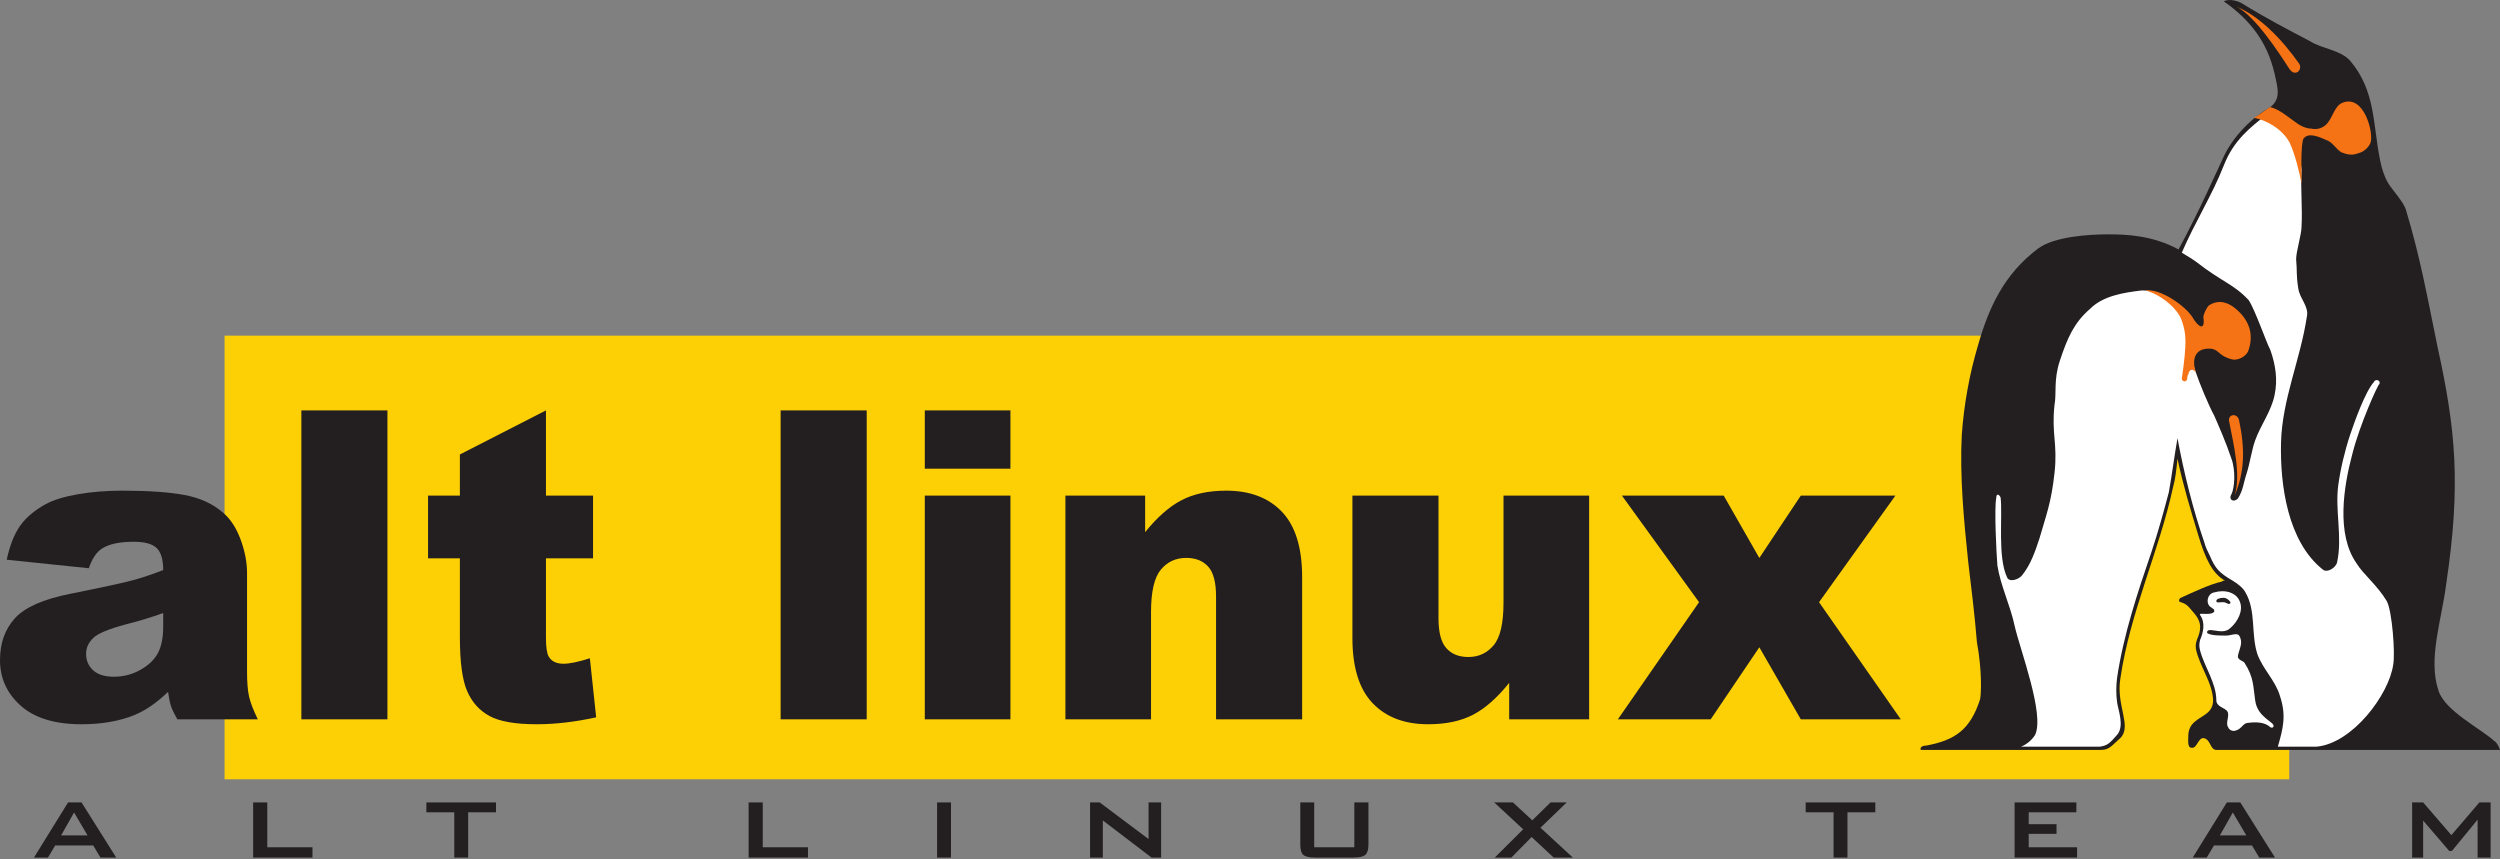
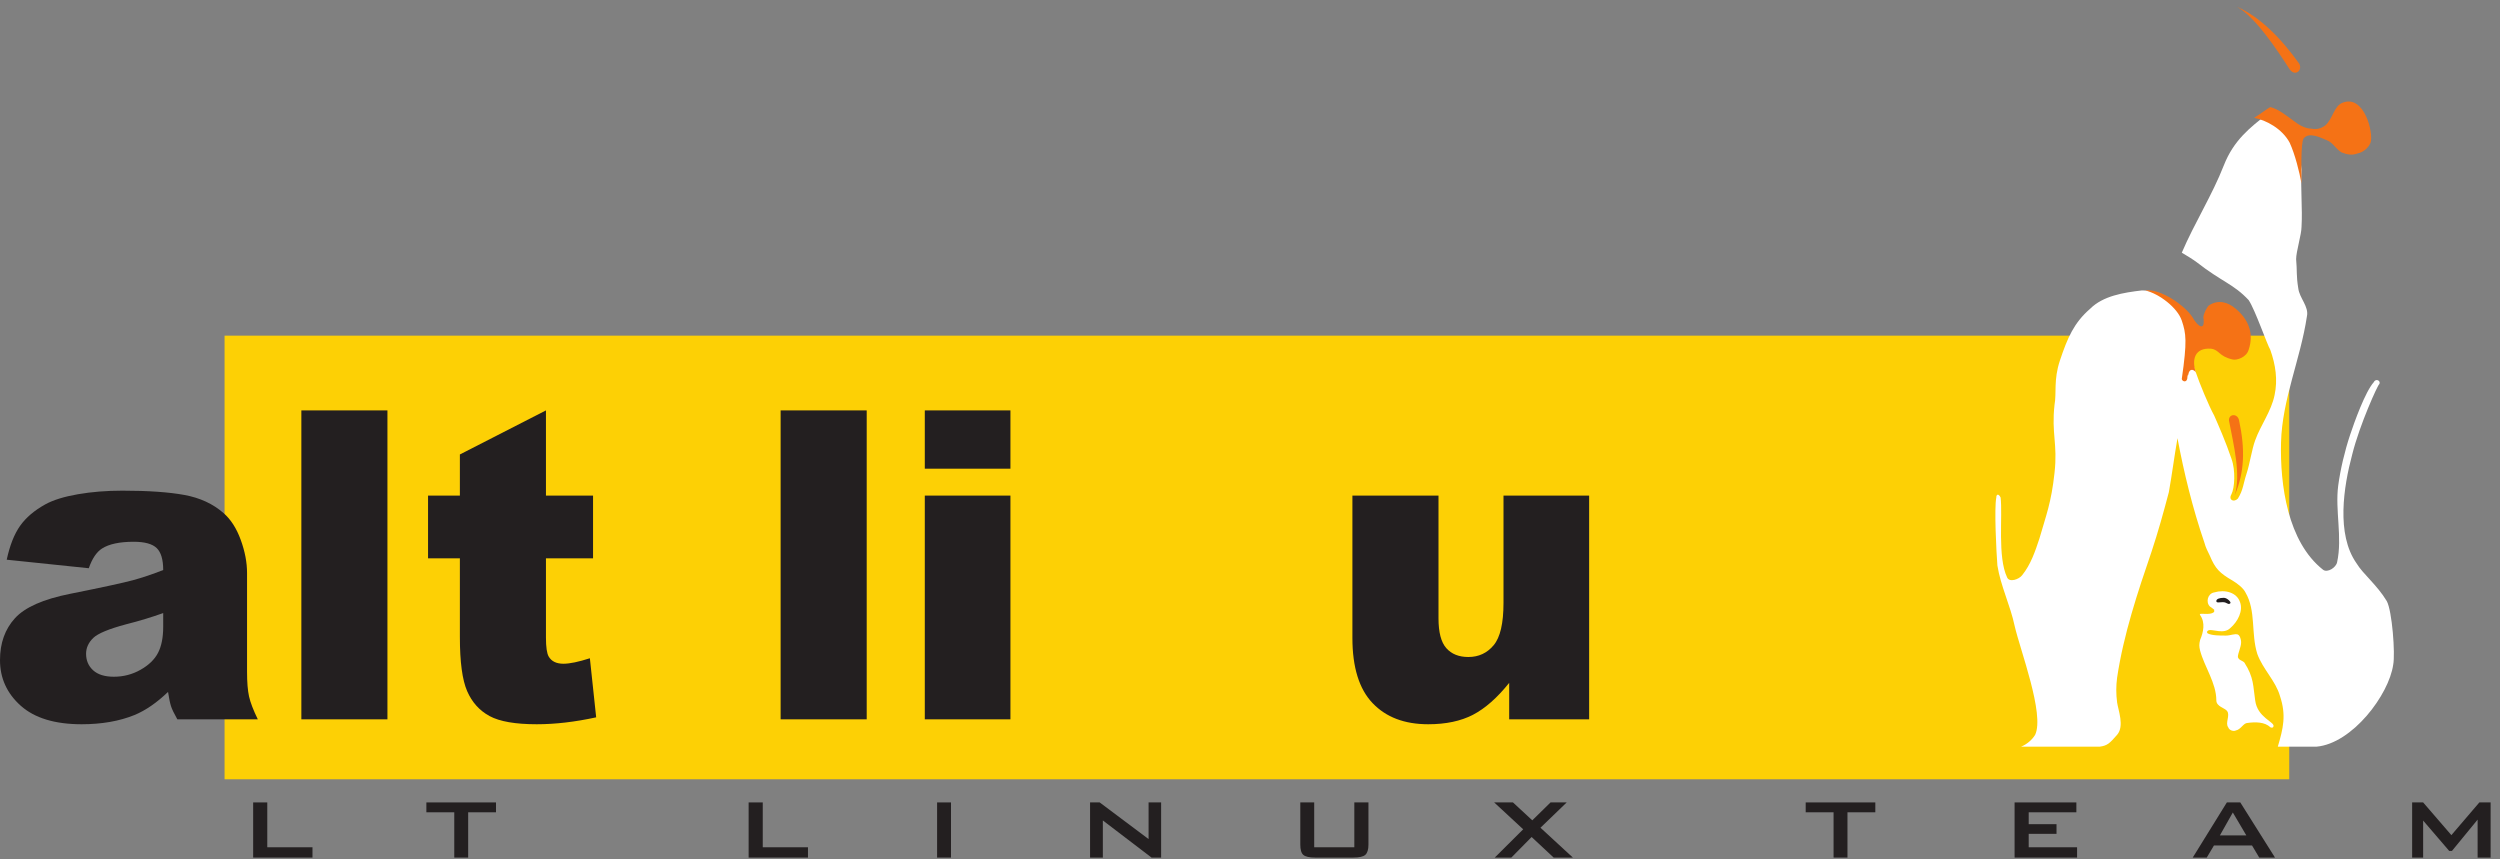
<svg xmlns="http://www.w3.org/2000/svg" width="160" height="55" viewBox="0 0 160 55" fill="none">
  <rect x="0" y="0" width="160" height="55" fill="#808080" stroke="none" />
-   <path d="M2.173 54.885L4.357 51.355H5.218L7.438 54.885H6.429L5.968 54.11H3.53L3.07 54.885H2.173ZM3.913 53.464H5.603L4.74 51.999L3.913 53.464Z" fill="#231F20" />
  <path d="M16.202 54.885V51.355H17.106V54.225H19.999V54.885H16.202Z" fill="#231F20" />
  <path d="M29.963 51.987V54.885H29.073V51.987H27.288V51.355H31.744V51.987H29.963Z" fill="#231F20" />
  <path d="M47.912 54.885V51.355H48.816V54.225H51.71V54.885H47.912Z" fill="#231F20" />
  <path d="M59.974 54.885V51.355H60.864V54.885H59.974Z" fill="#231F20" />
  <path d="M69.764 54.885V51.355H70.38L73.509 53.701V51.355H74.312V54.885H73.698L70.582 52.508V54.885H69.764Z" fill="#231F20" />
  <path d="M84.109 51.355V54.225H86.677V51.355H87.581V54.051C87.581 54.374 87.513 54.592 87.378 54.711C87.247 54.826 86.992 54.885 86.612 54.885H84.168C83.793 54.885 83.54 54.826 83.41 54.711C83.282 54.598 83.219 54.379 83.219 54.051V51.355H84.109Z" fill="#231F20" />
  <path d="M95.664 54.885L97.484 53.075L95.627 51.355H96.829L98.067 52.501L99.235 51.355H100.269L98.59 52.975L100.663 54.885H99.434L98.024 53.568L96.725 54.885H95.664Z" fill="#231F20" />
  <path d="M118.238 51.987V54.885H117.348V51.987H115.564V51.355H120.021V51.987H118.238Z" fill="#231F20" />
  <path d="M128.933 54.885V51.355H132.888V51.987H129.837V52.747H131.617V53.366H129.837V54.225H132.933V54.885H128.933Z" fill="#231F20" />
  <path d="M140.335 54.885L142.519 51.355H143.379L145.6 54.885H144.591L144.13 54.11H141.693L141.232 54.885H140.335ZM142.074 53.464H143.764L142.901 51.999L142.074 53.464Z" fill="#231F20" />
  <path d="M154.377 54.885V51.355H155.081L156.888 53.449L158.679 51.355H159.399V54.885H158.567V52.456L156.924 54.46H156.75L155.081 52.516V54.885H154.377Z" fill="#231F20" />
  <path d="M146.512 49.874H14.372V21.482H146.512V49.874Z" fill="#FDD005" />
  <path d="M5.682 36.367L0.43 35.821C0.628 34.902 0.914 34.179 1.287 33.652C1.66 33.125 2.197 32.668 2.899 32.28C3.402 32.002 4.095 31.785 4.977 31.633C5.858 31.479 6.812 31.402 7.837 31.402C9.483 31.402 10.806 31.495 11.804 31.678C12.802 31.862 13.634 32.247 14.299 32.831C14.767 33.235 15.137 33.808 15.406 34.549C15.677 35.29 15.811 35.998 15.811 36.672V42.992C15.811 43.665 15.854 44.193 15.939 44.574C16.024 44.956 16.211 45.444 16.5 46.037H11.349C11.141 45.668 11.006 45.387 10.944 45.193C10.881 45 10.818 44.696 10.755 44.282C10.035 44.972 9.321 45.466 8.609 45.761C7.638 46.155 6.508 46.352 5.223 46.352C3.513 46.352 2.215 45.957 1.329 45.168C0.443 44.377 0 43.403 0 42.245C0 41.16 0.319 40.266 0.958 39.565C1.596 38.865 2.775 38.344 4.494 38.003C6.553 37.591 7.889 37.3 8.502 37.135C9.113 36.968 9.762 36.751 10.445 36.481C10.445 35.812 10.305 35.343 10.027 35.075C9.747 34.807 9.258 34.673 8.556 34.673C7.656 34.673 6.982 34.817 6.532 35.103C6.18 35.327 5.897 35.749 5.682 36.367ZM10.445 39.236C9.69 39.506 8.903 39.745 8.085 39.951C6.97 40.248 6.265 40.541 5.969 40.828C5.662 41.126 5.509 41.463 5.509 41.84C5.509 42.271 5.66 42.625 5.961 42.899C6.263 43.174 6.705 43.311 7.289 43.311C7.9 43.311 8.469 43.163 8.995 42.865C9.521 42.569 9.894 42.207 10.115 41.78C10.335 41.352 10.445 40.797 10.445 40.113V39.236Z" fill="#231F20" />
  <path d="M19.287 26.266H24.796V46.037H19.287V26.266Z" fill="#231F20" />
  <path d="M34.941 26.266V31.718H37.955V35.735H34.941V40.81C34.941 41.42 35.001 41.823 35.117 42.02C35.297 42.326 35.61 42.479 36.058 42.479C36.462 42.479 37.026 42.362 37.752 42.128L38.155 45.909C36.798 46.205 35.532 46.352 34.353 46.352C32.987 46.352 31.981 46.178 31.333 45.828C30.686 45.478 30.208 44.946 29.898 44.233C29.587 43.52 29.432 42.365 29.432 40.769V35.735H27.395V31.718H29.432V29.086L34.941 26.266Z" fill="#231F20" />
  <path d="M49.96 26.266H55.469V46.037H49.96V26.266Z" fill="#231F20" />
  <path d="M59.187 26.266H64.668V29.996H59.187V26.266ZM59.187 31.718H64.668V46.037H59.187V31.718Z" fill="#231F20" />
-   <path d="M68.186 31.718H73.289V34.057C74.055 33.105 74.829 32.425 75.611 32.016C76.395 31.607 77.349 31.402 78.476 31.402C79.996 31.402 81.187 31.853 82.046 32.757C82.907 33.659 83.337 35.055 83.337 36.941V46.037H77.827V38.172C77.827 37.273 77.66 36.638 77.326 36.265C76.991 35.893 76.522 35.706 75.916 35.706C75.247 35.706 74.706 35.959 74.29 36.461C73.874 36.964 73.666 37.866 73.666 39.168V46.037H68.186V31.718Z" fill="#231F20" />
  <path d="M101.705 46.037H96.588V43.703C95.823 44.659 95.051 45.339 94.272 45.745C93.493 46.149 92.536 46.352 91.403 46.352C89.889 46.352 88.704 45.901 87.844 44.998C86.984 44.095 86.554 42.706 86.554 40.828V31.718H92.064V39.573C92.064 40.47 92.23 41.107 92.565 41.483C92.899 41.86 93.369 42.048 93.975 42.048C94.634 42.048 95.174 41.797 95.594 41.295C96.014 40.793 96.224 39.892 96.224 38.591V31.718H101.705V46.037Z" fill="#231F20" />
-   <path d="M103.802 31.718H110.316L112.597 35.709L115.252 31.718H121.306L116.419 38.54L121.651 46.037H115.252L112.597 41.426L109.484 46.037H103.544L108.74 38.54L103.802 31.718Z" fill="#231F20" />
-   <path d="M142.19 37.225C141.499 37.363 140.326 37.915 139.566 38.261C139.427 38.33 139.427 38.538 139.566 38.538C139.774 38.606 139.912 38.676 140.05 38.814C140.396 39.228 140.808 39.572 140.808 40.125C140.808 40.746 140.464 40.953 140.534 41.506C140.74 42.61 141.639 43.715 141.639 44.888C141.569 45.786 140.74 45.786 140.258 46.407C140.119 46.613 140.05 46.821 140.05 47.096C140.05 47.372 139.982 47.856 140.258 47.856C140.603 47.924 140.67 47.236 141.015 47.236C141.499 47.304 141.431 47.994 141.845 47.994H160C159.931 47.786 159.792 47.512 159.654 47.442C158.755 46.613 156.479 45.509 156.063 44.198C155.375 42.196 156.271 39.641 156.548 37.433C157.514 31.012 157.168 27.492 155.997 22.177C155.375 19.14 154.892 16.448 153.994 13.48C153.857 12.927 153.098 12.167 152.821 11.684C152.613 11.338 152.407 10.718 152.337 10.303C151.856 8.026 152.06 5.818 150.405 3.884C149.783 3.194 148.61 3.124 147.851 2.642C146.4 1.882 144.951 1.123 143.5 0.224C143.294 0.088 142.673 -0.12 142.327 0.088C143.985 1.261 145.089 2.642 145.573 4.711C145.78 5.678 146.056 6.439 145.089 6.991C144.813 7.129 143.019 8.302 142.19 10.303C141.981 10.718 140.808 13.41 139.427 15.965C137.772 15.067 136.116 14.998 134.942 14.998C133.699 14.998 131.491 15.136 130.453 15.895C128.245 17.552 127.279 19.692 126.59 22.108C126.037 23.971 125.691 25.904 125.554 27.836C125.415 30.46 125.691 33.36 125.968 35.982C126.175 37.709 126.383 39.366 126.521 41.091C126.864 42.955 126.795 44.405 126.726 44.749C126.106 46.683 125.141 47.372 123.274 47.718C122.999 47.718 122.862 47.856 122.93 47.994C124.657 47.994 126.383 47.994 128.108 47.994H134.458C135.011 47.994 135.149 47.718 135.701 47.236C136.461 46.475 135.424 45.164 135.701 43.437C136.323 39.158 138.185 35.292 139.083 31.15C139.223 30.668 139.291 30.046 139.359 29.355C139.705 31.012 140.19 32.599 140.67 34.188C141.154 35.845 141.639 36.742 142.397 37.157C142.327 37.157 142.259 37.157 142.19 37.225Z" fill="#231F20" />
  <path d="M145.78 47.786C146.124 46.613 146.332 45.786 145.918 44.544C145.642 43.575 144.813 42.817 144.467 41.85C144.053 40.539 144.398 39.09 143.708 37.915C143.57 37.639 143.224 37.363 142.882 37.157C142.051 36.674 141.777 36.396 141.431 35.569C141.294 35.292 141.154 35.017 141.085 34.74C140.326 32.531 139.773 30.254 139.359 28.044C139.154 29.218 139.015 30.322 138.807 31.497C138.461 32.807 138.116 34.05 137.704 35.292C136.807 37.915 135.907 40.609 135.495 43.369C135.424 43.922 135.424 44.405 135.495 44.956C135.562 45.441 135.977 46.475 135.495 47.028C135.011 47.58 134.872 47.718 134.39 47.786C132.802 47.786 130.937 47.786 129.348 47.786C129.695 47.648 130.041 47.372 130.249 47.028C130.869 45.717 129.28 41.574 128.937 40.057C128.66 38.744 128.039 37.501 127.833 36.19C127.763 35.292 127.625 32.531 127.763 31.841C127.763 31.634 127.901 31.565 128.039 31.841C128.177 33.016 127.833 35.638 128.453 36.95C128.591 37.295 129.211 37.087 129.42 36.811C129.972 36.122 130.249 35.292 130.524 34.463C130.937 33.016 131.283 32.186 131.49 30.254C131.698 28.389 131.283 27.768 131.49 25.904C131.629 25.145 131.421 24.316 131.834 23.075C132.318 21.625 132.732 20.658 133.769 19.761C134.596 18.933 135.907 18.725 137.082 18.587C140.258 18.587 139.843 22.04 140.534 23.833C140.74 24.456 141.361 25.974 141.708 26.595C141.981 27.216 142.465 28.32 142.812 29.355C143.088 30.115 143.019 31.22 142.812 31.634C142.604 31.979 142.95 32.186 143.224 31.909C143.57 31.358 143.57 30.944 143.777 30.322C143.984 29.701 144.123 28.734 144.331 28.182C144.675 27.216 145.365 26.318 145.573 25.284C145.78 24.316 145.642 23.351 145.297 22.384C145.089 22.04 144.331 19.83 143.915 19.208C142.95 18.173 142.19 18.035 140.603 16.792C140.326 16.586 139.982 16.378 139.635 16.171C140.464 14.238 141.569 12.513 142.327 10.58C142.95 8.992 143.984 8.164 145.157 7.267C147.16 8.44 147.023 8.508 147.298 10.856C147.229 12.099 147.367 13.341 147.298 14.514C147.298 14.998 146.952 16.102 146.952 16.586C147.023 17.345 146.952 17.621 147.089 18.449C147.16 19.071 147.782 19.623 147.643 20.244C147.229 23.006 146.056 25.558 145.986 28.32C145.918 31.012 146.4 34.671 148.678 36.466C148.956 36.674 149.506 36.328 149.575 35.982C149.923 34.396 149.437 32.669 149.645 31.082C149.783 30.046 150.06 28.873 150.405 27.836C150.68 27.009 151.372 25.076 151.924 24.456C152.06 24.179 152.407 24.386 152.268 24.593C152.198 24.593 151.025 27.147 150.543 29.081C149.989 31.15 149.506 34.188 150.818 36.052C151.232 36.742 152.13 37.433 152.752 38.468C153.098 39.09 153.303 41.85 153.165 42.541C152.89 44.474 150.543 47.58 148.265 47.786C147.435 47.786 146.608 47.786 145.78 47.786Z" fill="white" />
  <path d="M141.708 39.158V39.02C141.639 38.95 141.431 38.814 141.431 38.814C141.154 38.537 141.294 37.985 141.708 37.915C142.397 37.709 143.156 37.915 143.362 38.538C143.57 39.09 143.224 39.779 142.743 40.193C142.327 40.609 141.639 40.263 141.361 40.332C141.223 40.401 141.223 40.469 141.294 40.539C141.569 40.677 142.051 40.677 142.466 40.677C142.743 40.677 143.019 40.539 143.224 40.609C143.362 40.677 143.432 40.953 143.432 41.091C143.432 41.436 143.224 41.782 143.224 42.056C143.294 42.264 143.5 42.264 143.639 42.403C144.261 43.369 144.193 43.922 144.331 44.819C144.467 45.923 145.573 46.199 145.504 46.475C145.504 46.543 145.435 46.613 145.297 46.543C144.951 46.199 144.331 46.199 143.848 46.268C143.57 46.268 143.432 46.683 143.088 46.752C142.95 46.821 142.673 46.752 142.604 46.543C142.397 46.268 142.743 45.786 142.535 45.509C142.397 45.302 141.845 45.232 141.845 44.819C141.845 43.715 141.085 42.679 140.808 41.644C140.74 41.368 140.74 41.23 140.808 40.953C141.015 40.469 141.154 39.849 140.808 39.366C140.67 39.158 141.431 39.434 141.708 39.158Z" fill="white" />
  <path d="M143.156 0.432C144.331 1.053 145.78 3.262 146.538 4.436C146.886 4.92 147.367 4.505 147.16 4.091C145.986 2.435 144.605 1.053 143.156 0.432ZM137.29 18.587C138.185 18.794 139.359 19.692 139.635 20.521C139.912 21.349 139.982 21.832 139.635 24.247C139.635 24.386 139.912 24.524 139.982 24.247C140.05 23.627 139.982 24.247 140.05 23.971C140.119 23.558 140.396 23.627 140.534 23.833C140.258 23.006 140.464 22.246 141.499 22.316C142.051 22.384 141.981 22.798 142.882 23.006C143.156 23.075 143.777 22.868 143.915 22.384C144.261 21.349 143.915 20.453 143.088 19.761C142.604 19.346 141.981 19.14 141.361 19.554C141.223 19.692 141.015 20.105 141.015 20.313C141.154 21.21 140.67 20.935 140.326 20.313C139.843 19.554 138.256 18.449 137.29 18.587ZM143.019 31.703C143.432 30.392 142.95 28.458 142.673 27.009C142.535 26.526 143.156 26.388 143.294 26.869C143.708 28.803 143.639 30.254 143.019 31.703ZM145.297 6.853C145.157 6.921 144.605 7.335 144.261 7.542C145.019 7.68 146.056 8.232 146.538 9.13C146.886 9.889 147.16 10.994 147.298 11.753C147.298 11.27 147.229 9.13 147.435 8.854C147.782 8.44 148.472 8.784 148.956 8.992C149.3 9.13 149.506 9.545 149.852 9.751C150.198 9.889 150.543 9.959 150.887 9.819C151.232 9.751 151.578 9.475 151.716 9.13C151.924 8.508 151.303 6.023 149.923 6.576C149.37 6.783 149.3 7.611 148.818 8.026C148.54 8.232 148.265 8.302 147.919 8.232C147.573 8.232 147.16 8.026 146.815 7.75C146.332 7.405 145.848 6.991 145.297 6.853Z" fill="#F57215" />
  <path d="M142.327 38.26C142.535 38.26 142.812 38.537 142.743 38.606C142.604 38.744 142.535 38.538 142.259 38.538C142.051 38.538 141.845 38.606 141.845 38.468C141.845 38.33 142.051 38.26 142.327 38.26Z" fill="#231F20" />
</svg>